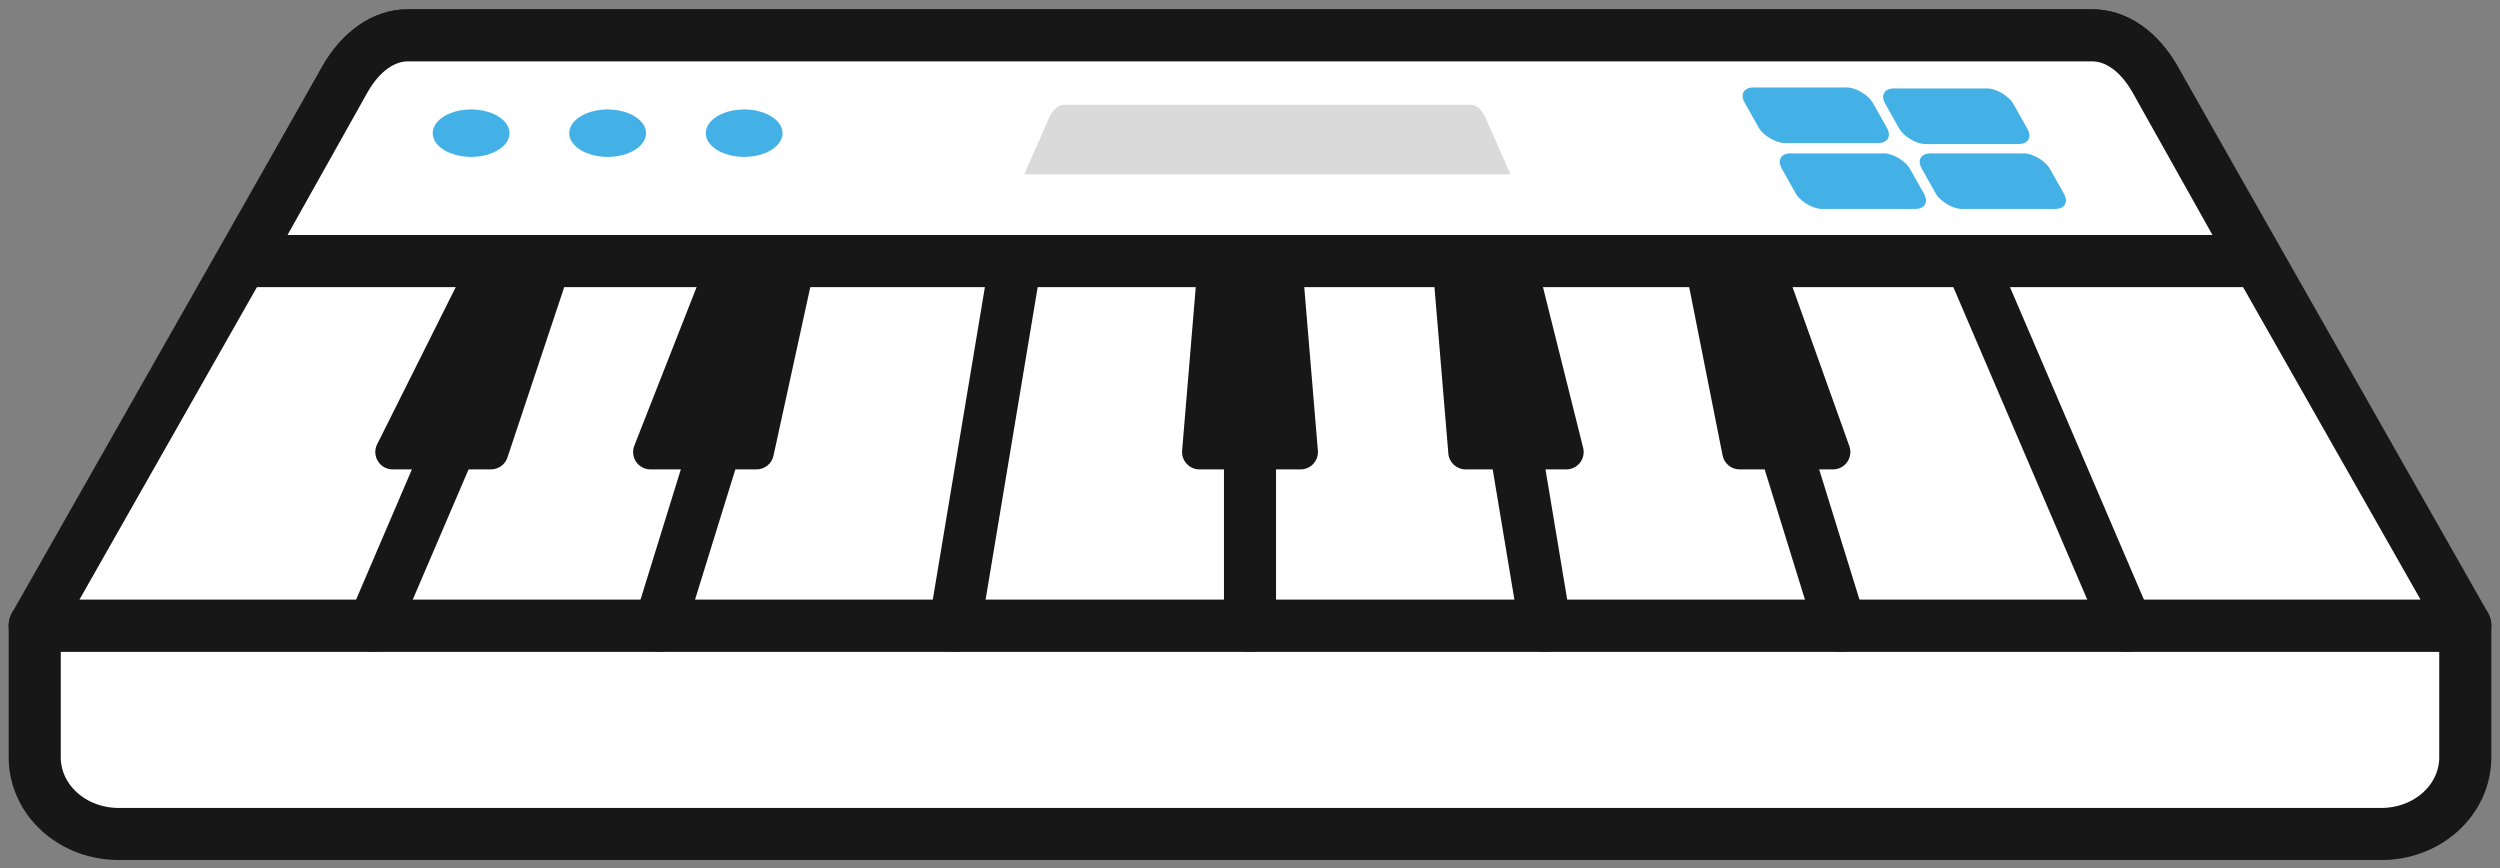
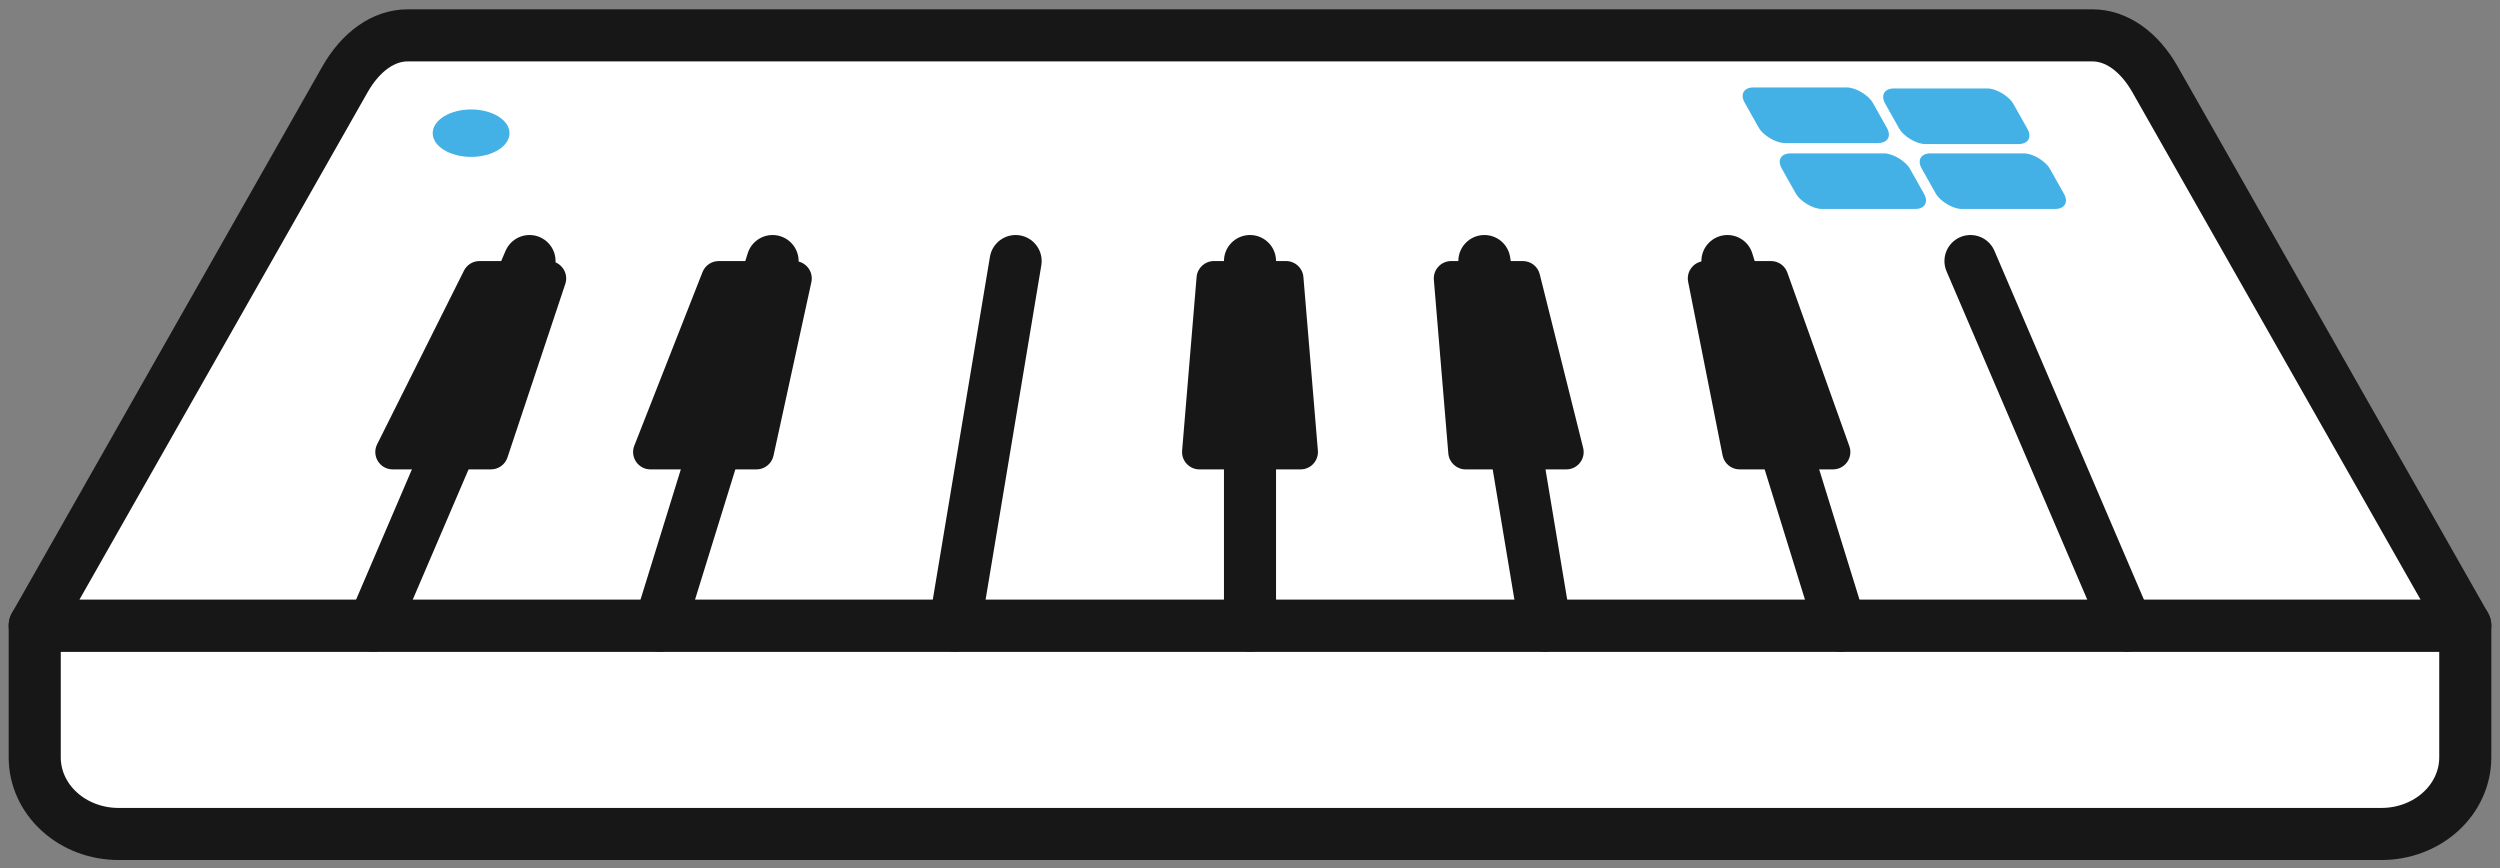
<svg xmlns="http://www.w3.org/2000/svg" width="144" height="50" viewBox="0 0 144 50" fill="none">
  <rect x="0" y="0" width="144" height="50" fill="#808080" stroke="none" />
  <path d="M2 36.037H142V43.63C142 44.799 141.491 45.92 140.586 46.746C139.681 47.573 138.453 48.037 137.172 48.037H6.828C5.547 48.037 4.319 47.573 3.414 46.746C2.509 45.92 2 44.799 2 43.63V36.037Z" fill="white" stroke="#171717" stroke-width="3" stroke-linecap="round" stroke-linejoin="round" />
  <path d="M142 36.037H2L19.87 4.573C20.323 3.776 20.879 3.138 21.501 2.7C22.122 2.263 22.797 2.037 23.478 2.037H120.522C121.203 2.037 121.877 2.263 122.499 2.7C123.121 3.138 123.677 3.776 124.13 4.573L142 36.037Z" fill="white" stroke="#171717" stroke-width="3" stroke-linecap="round" stroke-linejoin="round" />
-   <path d="M130 15.037H14L19.87 4.567C20.323 3.771 20.879 3.135 21.501 2.699C22.122 2.263 22.797 2.037 23.478 2.037H120.522C121.203 2.037 121.877 2.263 122.499 2.699C123.121 3.135 123.677 3.771 124.13 4.567L130 15.037Z" fill="white" stroke="#171717" stroke-width="3" stroke-linecap="round" stroke-linejoin="round" />
-   <path d="M87 10.037H59L60.417 6.816C60.526 6.571 60.66 6.375 60.81 6.241C60.961 6.107 61.123 6.037 61.288 6.037H84.712C84.877 6.037 85.039 6.107 85.189 6.241C85.34 6.375 85.474 6.571 85.583 6.816L87 10.037Z" fill="#DADADA" />
  <path d="M21.5 36.037L30.5 15.037" stroke="#171717" stroke-width="3" stroke-linecap="round" stroke-linejoin="round" />
  <path d="M38 36.037L44.5 15.037" stroke="#171717" stroke-width="3" stroke-linecap="round" stroke-linejoin="round" />
  <path d="M55 36.037L58.5 15.037" stroke="#171717" stroke-width="3" stroke-linecap="round" stroke-linejoin="round" />
  <path d="M122.5 36.037L113.5 15.037" stroke="#171717" stroke-width="3" stroke-linecap="round" stroke-linejoin="round" />
  <path d="M106 36.037L99.5 15.037" stroke="#171717" stroke-width="3" stroke-linecap="round" stroke-linejoin="round" />
  <path d="M89 36.037L85.5 15.037" stroke="#171717" stroke-width="3" stroke-linecap="round" stroke-linejoin="round" />
  <path d="M72 36.037V15.037" stroke="#171717" stroke-width="3" stroke-linecap="round" stroke-linejoin="round" />
  <path d="M26.724 15.59C26.893 15.251 27.239 15.037 27.618 15.037H31.613C32.295 15.037 32.777 15.706 32.561 16.354L29.228 26.354C29.092 26.762 28.71 27.037 28.279 27.037H22.618C21.875 27.037 21.391 26.255 21.724 25.59L26.724 15.59Z" fill="#171717" />
  <path d="M40.465 15.672C40.615 15.289 40.985 15.037 41.396 15.037H45.758C46.396 15.037 46.871 15.627 46.735 16.251L44.553 26.251C44.452 26.71 44.046 27.037 43.576 27.037H37.467C36.762 27.037 36.279 26.328 36.536 25.672L40.465 15.672Z" fill="#171717" />
  <path d="M68.924 15.954C68.967 15.436 69.4 15.037 69.92 15.037H74.08C74.6 15.037 75.033 15.436 75.076 15.954L75.91 25.954C75.958 26.537 75.498 27.037 74.913 27.037H69.087C68.502 27.037 68.042 26.537 68.09 25.954L68.924 15.954Z" fill="#171717" />
  <path d="M102.951 15.701C102.809 15.303 102.432 15.037 102.01 15.037H98.218C97.588 15.037 97.114 15.614 97.237 16.232L99.221 26.232C99.314 26.7 99.725 27.037 100.202 27.037H105.581C106.273 27.037 106.755 26.352 106.523 25.701L102.951 15.701Z" fill="#171717" />
  <path d="M88.689 15.795C88.578 15.35 88.178 15.037 87.719 15.037H83.587C83.002 15.037 82.542 15.537 82.59 16.12L83.424 26.12C83.467 26.639 83.9 27.037 84.42 27.037H90.219C90.87 27.037 91.347 26.426 91.189 25.795L88.689 15.795Z" fill="#171717" />
  <ellipse cx="27.136" cy="7.671" rx="2.212" ry="1.366" fill="#43B1E6" />
-   <ellipse cx="35" cy="7.671" rx="2.212" ry="1.366" fill="#43B1E6" />
-   <ellipse cx="42.864" cy="7.671" rx="2.212" ry="1.366" fill="#43B1E6" />
  <rect width="7.376" height="3.676" rx="1" transform="matrix(1 0 0.49 0.871 102.137 8.834)" fill="#43B1E6" />
  <rect width="7.376" height="3.676" rx="1" transform="matrix(1 0 0.49 0.871 110.198 8.834)" fill="#43B1E6" />
  <rect width="7.376" height="3.676" rx="1" transform="matrix(1 0 0.49 0.871 108.094 5.095)" fill="#43B1E6" />
  <rect width="7.376" height="3.676" rx="1" transform="matrix(1 0 0.49 0.871 100 5.037)" fill="#43B1E6" />
</svg>